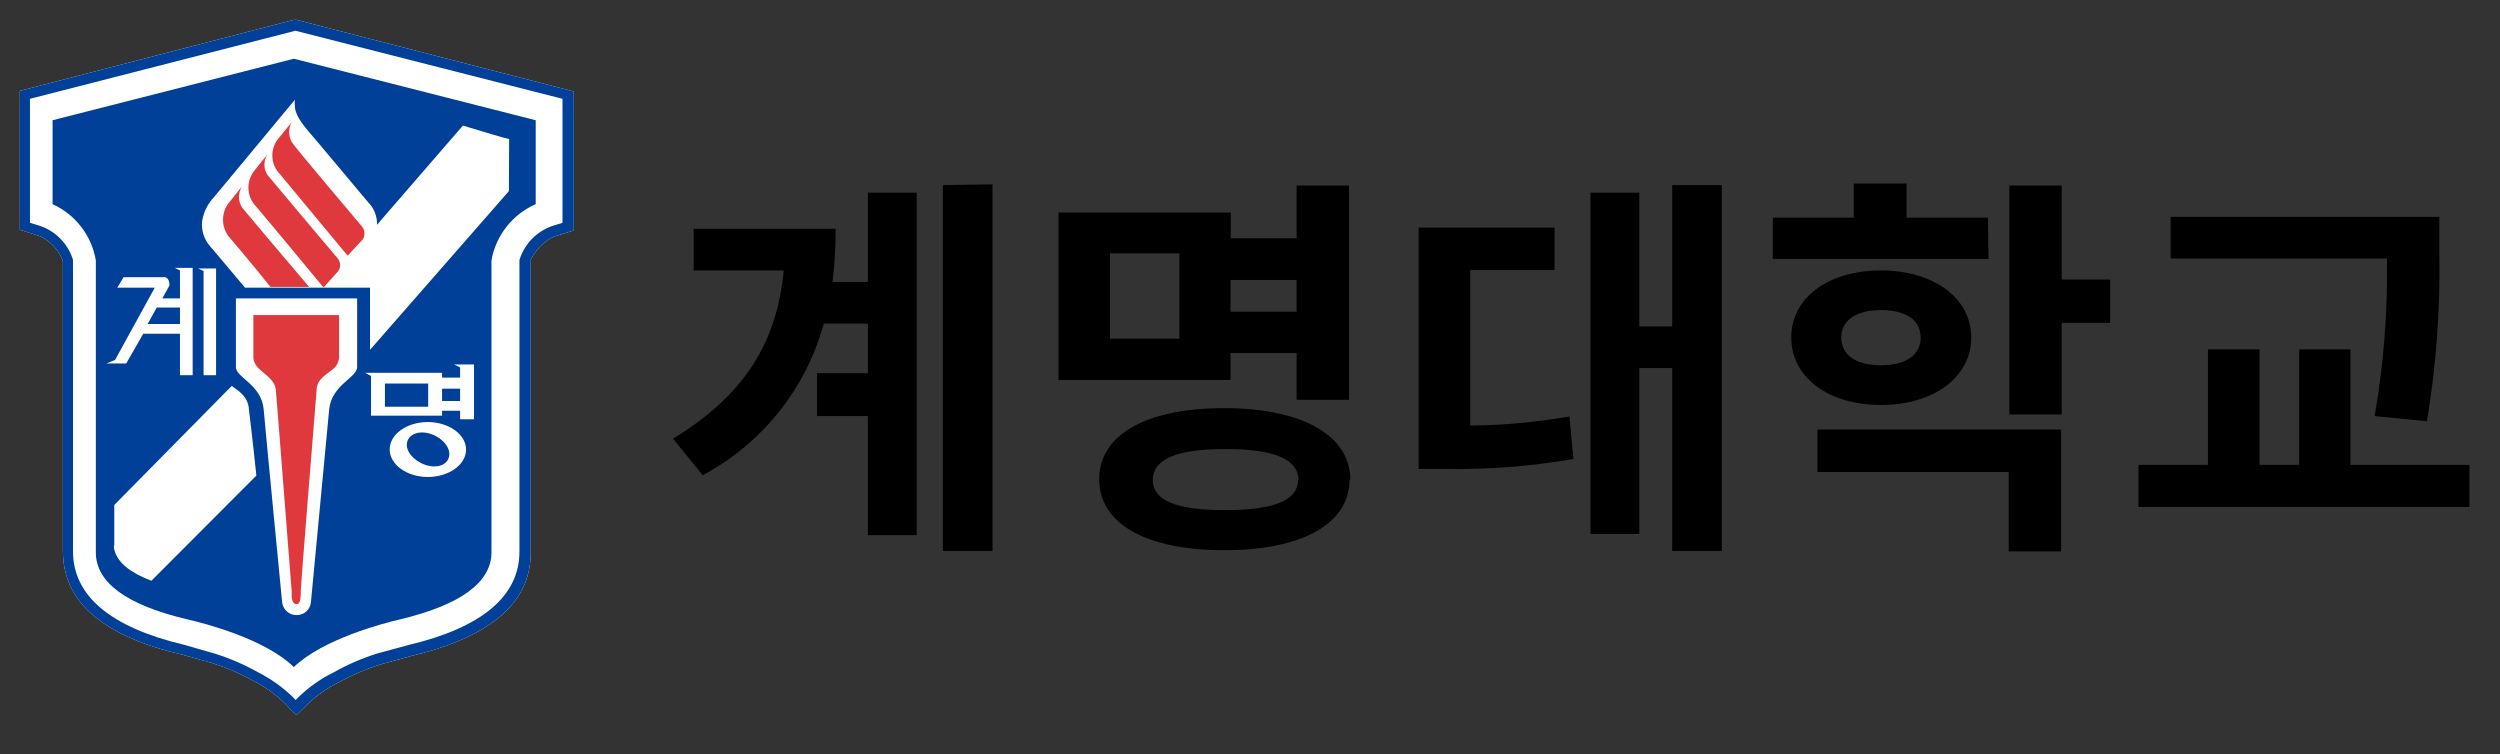
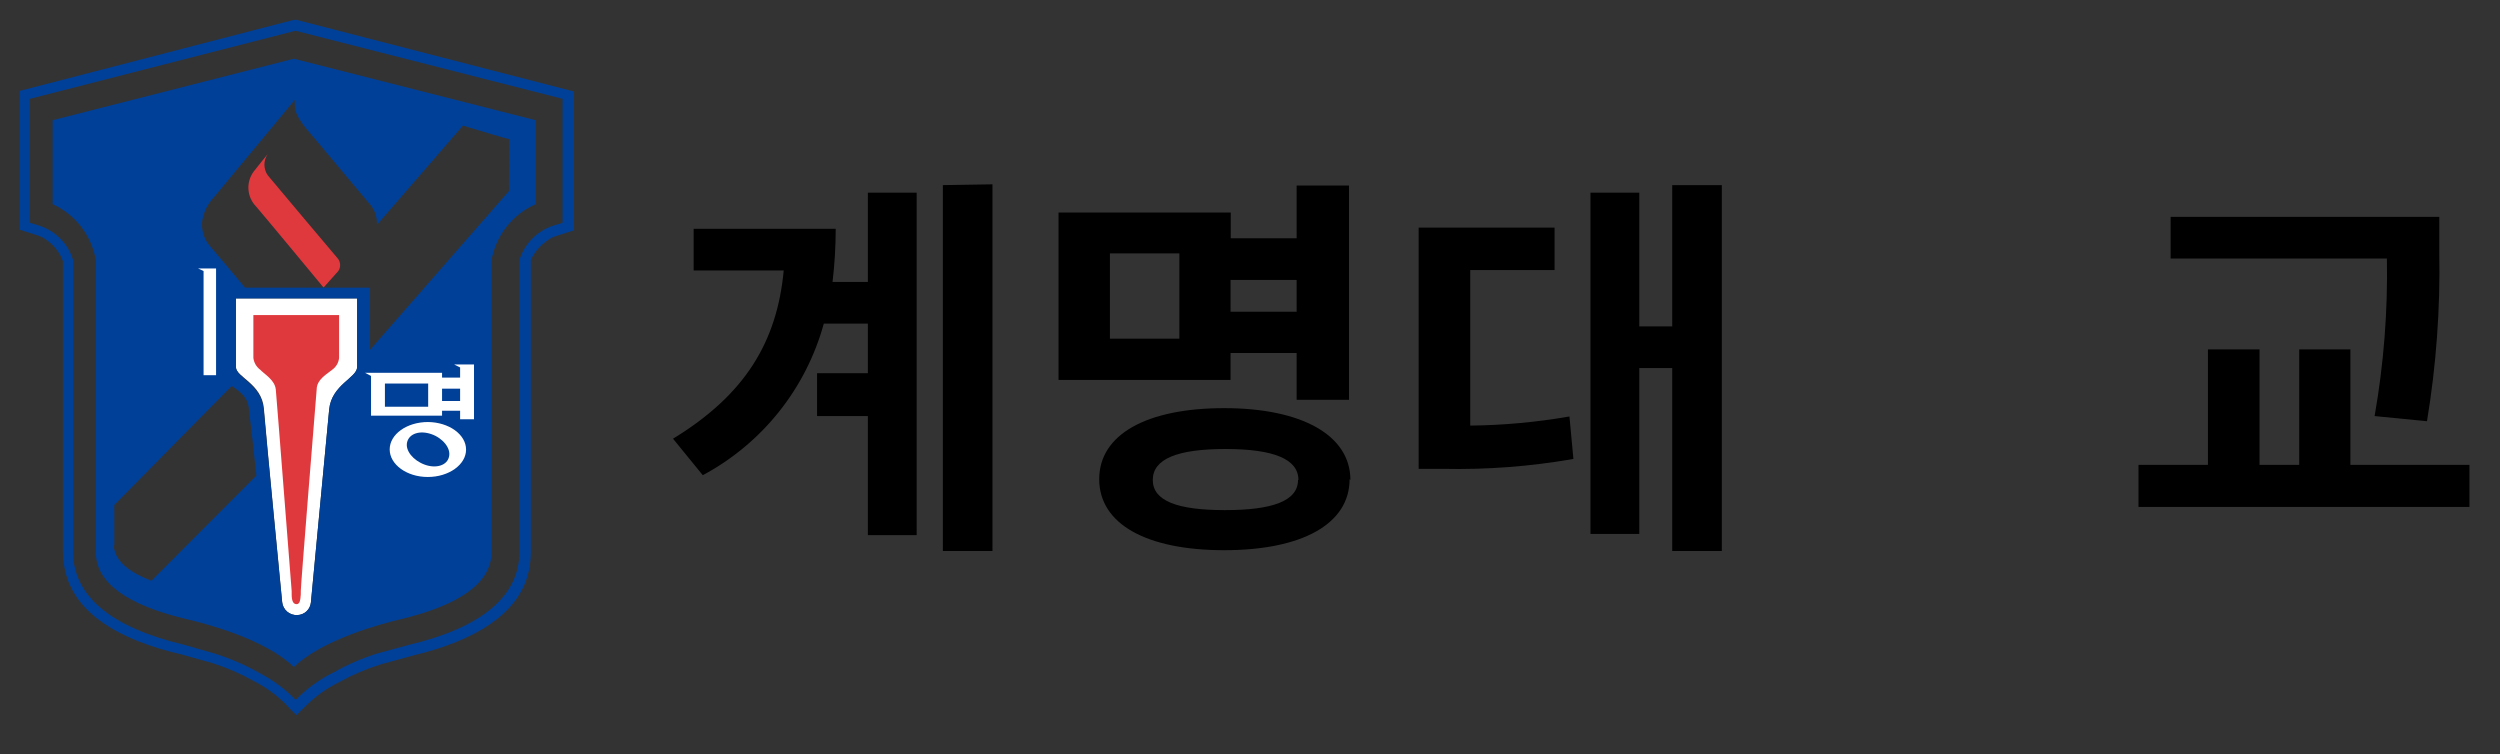
<svg xmlns="http://www.w3.org/2000/svg" width="126" height="38" viewBox="0 0 126 38" fill="none">
  <rect x="0" y="0" width="126" height="38" fill="#333333" stroke="none" />
-   <path d="M14.94 1H14.81L1 4.58V11.58L1.85 11.85C2.063 11.911 2.261 12.016 2.43 12.16C2.767 12.416 3.024 12.763 3.17 13.16V27.8C3.17 28.203 3.227 28.603 3.34 28.99C3.89 30.87 5.84 32.22 9.17 32.99L10.7 33.42C11.415 33.646 12.105 33.944 12.76 34.31C13.37 34.617 13.927 35.018 14.41 35.5L14.64 35.75L14.94 36.04L15.46 35.53C15.945 35.058 16.502 34.667 17.11 34.37C17.774 34.003 18.475 33.705 19.2 33.48L20.77 33.05C24.08 32.26 26.03 30.91 26.58 29.05C26.693 28.663 26.75 28.263 26.75 27.86V13.1C26.919 12.741 27.173 12.429 27.49 12.19C27.659 12.046 27.857 11.941 28.07 11.88L28.92 11.61V4.61L14.94 1Z" fill="white" />
-   <path d="M14.71 6.15L14 7.02C13.803 7.28 13.706 7.602 13.728 7.928C13.751 8.253 13.89 8.559 14.12 8.79L17.44 12.79L17.53 12.89L17.61 12.79L18.28 12.07C18.347 11.969 18.378 11.848 18.369 11.726C18.36 11.605 18.311 11.491 18.23 11.4C18.23 11.4 14.93 7.5 14.74 7.21C14.636 7.054 14.578 6.872 14.573 6.684C14.568 6.497 14.615 6.312 14.71 6.15Z" fill="#E0393D" />
  <path d="M17.05 13.66C17.118 13.561 17.15 13.441 17.141 13.321C17.132 13.201 17.082 13.088 17 13C17 13 13.68 9.07 13.49 8.83C13.383 8.674 13.326 8.489 13.326 8.3C13.326 8.111 13.383 7.926 13.49 7.77C13.49 7.77 13.06 8.29 12.79 8.64C12.595 8.901 12.5 9.222 12.522 9.547C12.544 9.872 12.681 10.178 12.91 10.41C13.45 11.04 16.24 14.41 16.24 14.41L16.31 14.49L16.38 14.41L17.05 13.66Z" fill="#E0393D" />
-   <path d="M12.2 9.39L11.51 10.25C11.315 10.514 11.221 10.839 11.243 11.167C11.264 11.495 11.402 11.804 11.63 12.04C11.92 12.37 12.86 13.5 13.63 14.46H15.58C14.96 13.74 12.37 10.67 12.2 10.46C12.099 10.3 12.045 10.114 12.045 9.925C12.045 9.736 12.099 9.55 12.2 9.39Z" fill="#E0393D" />
  <path d="M16.4 14.49L16.41 14.47H16.39L16.4 14.49Z" fill="#E0393D" />
  <path d="M14.22 30.32C14.22 30.32 13.4 21.87 13.3 20.6C13.2 19.33 11.89 19 11.89 18.5V15.04H18V18.5C18 19.04 16.71 19.39 16.59 20.64C16.47 21.89 15.67 30.36 15.67 30.36C15.655 30.532 15.578 30.692 15.452 30.81C15.327 30.928 15.162 30.996 14.99 31C14.798 31.011 14.609 30.946 14.465 30.818C14.321 30.691 14.233 30.512 14.22 30.32Z" fill="white" />
  <path d="M12.77 18.04C12.784 18.156 12.821 18.269 12.879 18.37C12.938 18.471 13.016 18.56 13.11 18.63C13.34 18.87 13.85 19.15 13.9 19.63C13.99 20.63 14.67 29.48 14.7 29.79V29.95C14.7 30.29 14.78 30.45 14.95 30.45C15.12 30.45 15.14 30.22 15.16 29.95V29.79C15.16 29.48 15.88 20.62 15.96 19.63C15.96 19.11 16.52 18.83 16.75 18.63C16.845 18.561 16.925 18.473 16.983 18.372C17.042 18.27 17.078 18.157 17.09 18.04V15.88H12.77V18.04Z" fill="#E0393D" />
  <path d="M14.94 1H14.81L1 4.58V11.58L1.85 11.85C2.063 11.911 2.261 12.016 2.43 12.16C2.767 12.416 3.024 12.763 3.17 13.16V27.8C3.17 28.203 3.227 28.603 3.34 28.99C3.89 30.87 5.84 32.22 9.17 32.99L10.7 33.42C11.415 33.646 12.105 33.944 12.76 34.31C13.37 34.617 13.927 35.018 14.41 35.5L14.64 35.75L14.94 36.04L15.46 35.53C15.945 35.058 16.502 34.667 17.11 34.37C17.774 34.003 18.475 33.705 19.2 33.48L20.77 33.05C24.08 32.26 26.03 30.91 26.58 29.05C26.693 28.663 26.75 28.263 26.75 27.86V13.1C26.919 12.741 27.173 12.429 27.49 12.19C27.659 12.046 27.857 11.941 28.07 11.88L28.92 11.61V4.61L14.94 1ZM28.35 11.23L27.86 11.38C27.464 11.513 27.105 11.739 26.813 12.038C26.521 12.337 26.304 12.701 26.18 13.1V27.8C26.18 30.04 24.3 31.63 20.58 32.51L19 32.94C18.246 33.177 17.519 33.492 16.83 33.88C16.179 34.199 15.582 34.617 15.06 35.12L14.9 35.28L14.75 35.12C14.23 34.623 13.641 34.205 13 33.88C12.308 33.492 11.577 33.177 10.82 32.94L9.29 32.5C5.57 31.62 3.68 30.03 3.68 27.79V13.1C3.558 12.7 3.341 12.335 3.049 12.036C2.757 11.737 2.397 11.512 2 11.38L1.51 11.23V4.98L14.89 1.55L28.35 4.98V11.23Z" fill="#004098" />
  <path d="M27 6.06L14.81 2.96L2.65 6.06V10.29C3.218 10.547 3.713 10.939 4.093 11.433C4.473 11.926 4.726 12.506 4.83 13.12V27.84C4.83 29.36 6.38 30.49 9.42 31.21C10.34 31.42 13.37 32.21 14.81 33.62C16.24 32.23 19.27 31.42 20.19 31.21C23.19 30.49 24.77 29.36 24.77 27.84V13.12C24.88 12.501 25.141 11.919 25.53 11.426C25.919 10.932 26.424 10.542 27 10.29V6.06ZM7.63 29.27C6.63 28.89 5.91 28.38 5.76 27.69C5.733 27.612 5.733 27.528 5.76 27.45V25.45L11.68 19.45C12.14 19.77 12.47 20.02 12.54 20.55C12.539 20.567 12.539 20.583 12.54 20.6C12.54 20.6 12.71 21.93 12.92 23.97L7.63 29.27ZM18 18.5C18 19.04 16.71 19.39 16.59 20.64C16.47 21.89 15.67 30.36 15.67 30.36C15.653 30.531 15.575 30.69 15.45 30.808C15.325 30.925 15.162 30.994 14.99 31C14.804 31.012 14.621 30.952 14.478 30.833C14.335 30.714 14.243 30.545 14.22 30.36C14.22 30.36 13.4 21.91 13.29 20.64C13.18 19.37 11.89 19.04 11.89 18.5V15.04H18V18.5ZM25.65 9.63L18.65 17.63V14.5H16.35H12.35C11.04 12.95 10.81 12.66 10.57 12.39C10.424 12.217 10.314 12.016 10.249 11.8C10.184 11.583 10.164 11.355 10.19 11.13C10.266 10.679 10.475 10.261 10.79 9.93L14.86 5.03C14.85 5.126 14.85 5.224 14.86 5.32C14.86 5.89 15.44 6.49 15.95 7.09L18.56 10.2C18.707 10.348 18.822 10.525 18.898 10.719C18.973 10.914 19.008 11.122 19 11.33L23.33 6.33C24.48 6.67 25.33 6.94 25.66 7.01L25.65 9.63Z" fill="#004098" />
-   <path d="M9.07 13.66V15.04H8.18L8.54 14.39C8.54 13.9 8.23 13.97 8.23 13.97H6.23L5.91 14.5H7.8L5.8 18.14L5.36 18.32H6.36L7.22 16.82H9.07V18.91H9.71V13.5H8.8L9.07 13.63V13.66ZM9.07 16.33H7.44L7.9 15.5H9.07V16.31V16.33Z" fill="white" />
  <path d="M9.98 13.53L10.26 13.66V18.91H10.89V13.53H9.98Z" fill="white" />
  <path d="M22.89 18.37L23.19 18.52V19.03H22.28V18.79H18.4L18.7 18.95V20.95H22.28V20.7H23.19V21.13H23.89V18.37H22.89ZM21.58 20.5H19.4V19.33H21.58V20.5ZM22.28 20.21V19.59H23.19V20.21H22.28Z" fill="white" />
  <path d="M21.57 21.27C20.5 21.27 19.64 21.89 19.64 22.65C19.64 23.41 20.5 24.04 21.56 24.04C22.62 24.04 23.49 23.42 23.49 22.66C23.49 21.9 22.63 21.28 21.57 21.27ZM22.63 23.02C22.54 23.45 21.99 23.63 21.41 23.42C20.83 23.21 20.41 22.71 20.52 22.28C20.63 21.85 21.16 21.68 21.74 21.88C22.32 22.08 22.74 22.6 22.63 23.02Z" fill="white" />
  <path d="M43.74 9.71H46.2V26.97H43.74V20.97H41.18V18.81H43.74V16.31H41.52C41.075 17.931 40.305 19.444 39.256 20.758C38.207 22.071 36.902 23.157 35.42 23.95L33.92 22.11C37.56 19.89 39.16 17.23 39.5 13.63H34.96V11.53H42.12C42.119 12.426 42.066 13.32 41.96 14.21H43.74V9.71ZM50.02 9.29V27.77H47.52V9.33L50.02 9.29Z" fill="black" />
  <path d="M62.02 19.15H53.35V10.71H62.03V12.01H65.35V9.35H67.99V20.15H65.35V17.79H62.02V19.15ZM68.02 24.15C68.02 26.41 65.62 27.73 61.7 27.73C57.78 27.73 55.4 26.41 55.4 24.15C55.4 21.89 57.8 20.57 61.7 20.57C65.6 20.57 68.06 21.93 68.06 24.19L68.02 24.15ZM59.44 12.77H55.94V17.07H59.44V12.77ZM65.44 24.19C65.44 23.13 64.18 22.63 61.76 22.63C59.34 22.63 58.1 23.13 58.1 24.19C58.1 25.25 59.35 25.71 61.74 25.71C64.13 25.71 65.42 25.25 65.42 24.19H65.44ZM62.02 14.11V15.71H65.35V14.11H62.02Z" fill="black" />
  <path d="M74.1 21.45C75.776 21.432 77.448 21.278 79.1 20.99L79.3 23.13C77.135 23.51 74.938 23.677 72.74 23.63H71.5V11.47H78.35V13.61H74.1V21.45ZM86.78 9.33V27.77H84.28V18.55H82.62V26.91H80.16V9.71H82.62V16.45H84.28V9.33H86.78Z" fill="black" />
-   <path d="M100.22 13.05H89.35V10.97H93.43V9.25H96.09V10.97H100.19L100.22 13.05ZM94.8 20.41C92.16 20.41 90.28 19.03 90.28 17.01C90.28 14.99 92.16 13.63 94.8 13.63C97.44 13.63 99.35 15.01 99.35 17.01C99.35 19.01 97.46 20.41 94.8 20.41ZM91.6 21.65H103.88V27.79H101.24V23.79H91.6V21.65ZM94.8 18.41C95.98 18.41 96.8 17.95 96.8 17.01C96.8 16.07 95.98 15.63 94.8 15.63C93.62 15.63 92.8 16.09 92.8 17.01C92.8 17.93 93.6 18.41 94.8 18.41ZM106.35 16.27H103.91V20.89H101.27V9.35H103.91V14.09H106.35V16.27Z" fill="black" />
  <path d="M124.46 23.43V25.55H107.78V23.43H111.28V17.61H113.88V23.43H115.88V17.61H118.46V23.43H124.46ZM119.68 20.97C120.141 18.349 120.348 15.69 120.3 13.03H109.4V10.93H122.94V12.71C122.994 15.563 122.786 18.415 122.32 21.23L119.68 20.97Z" fill="black" />
</svg>